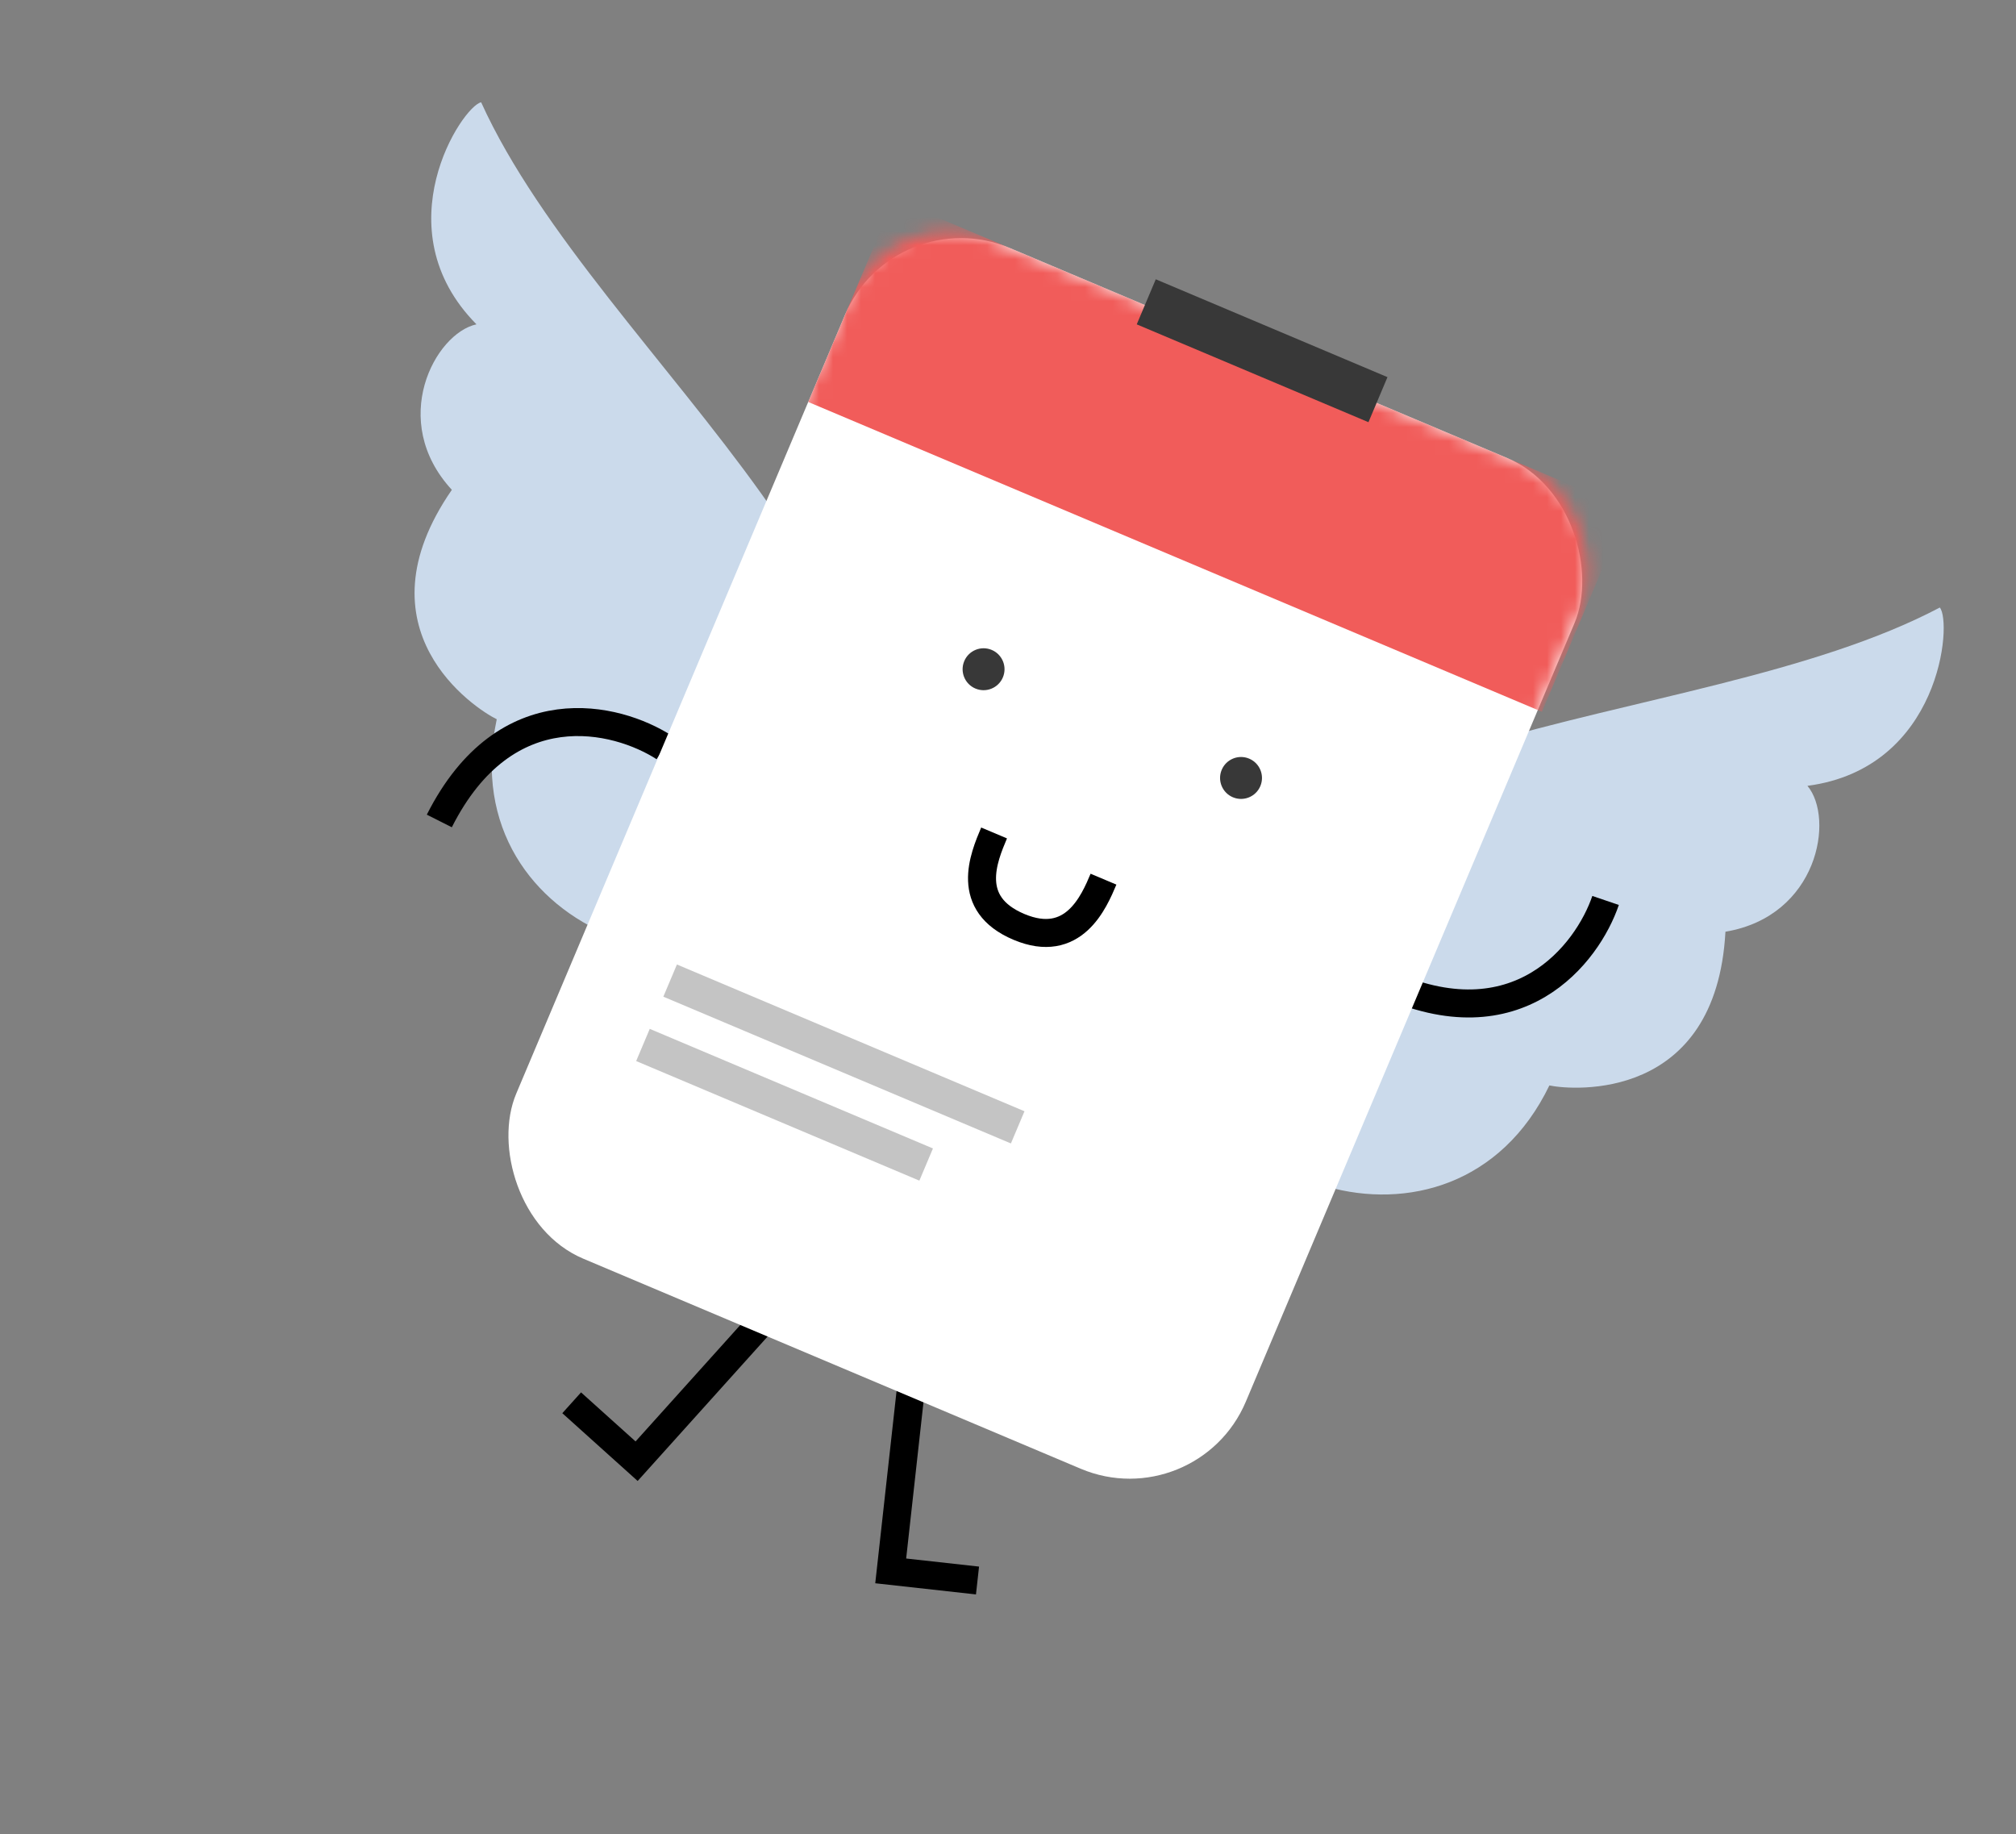
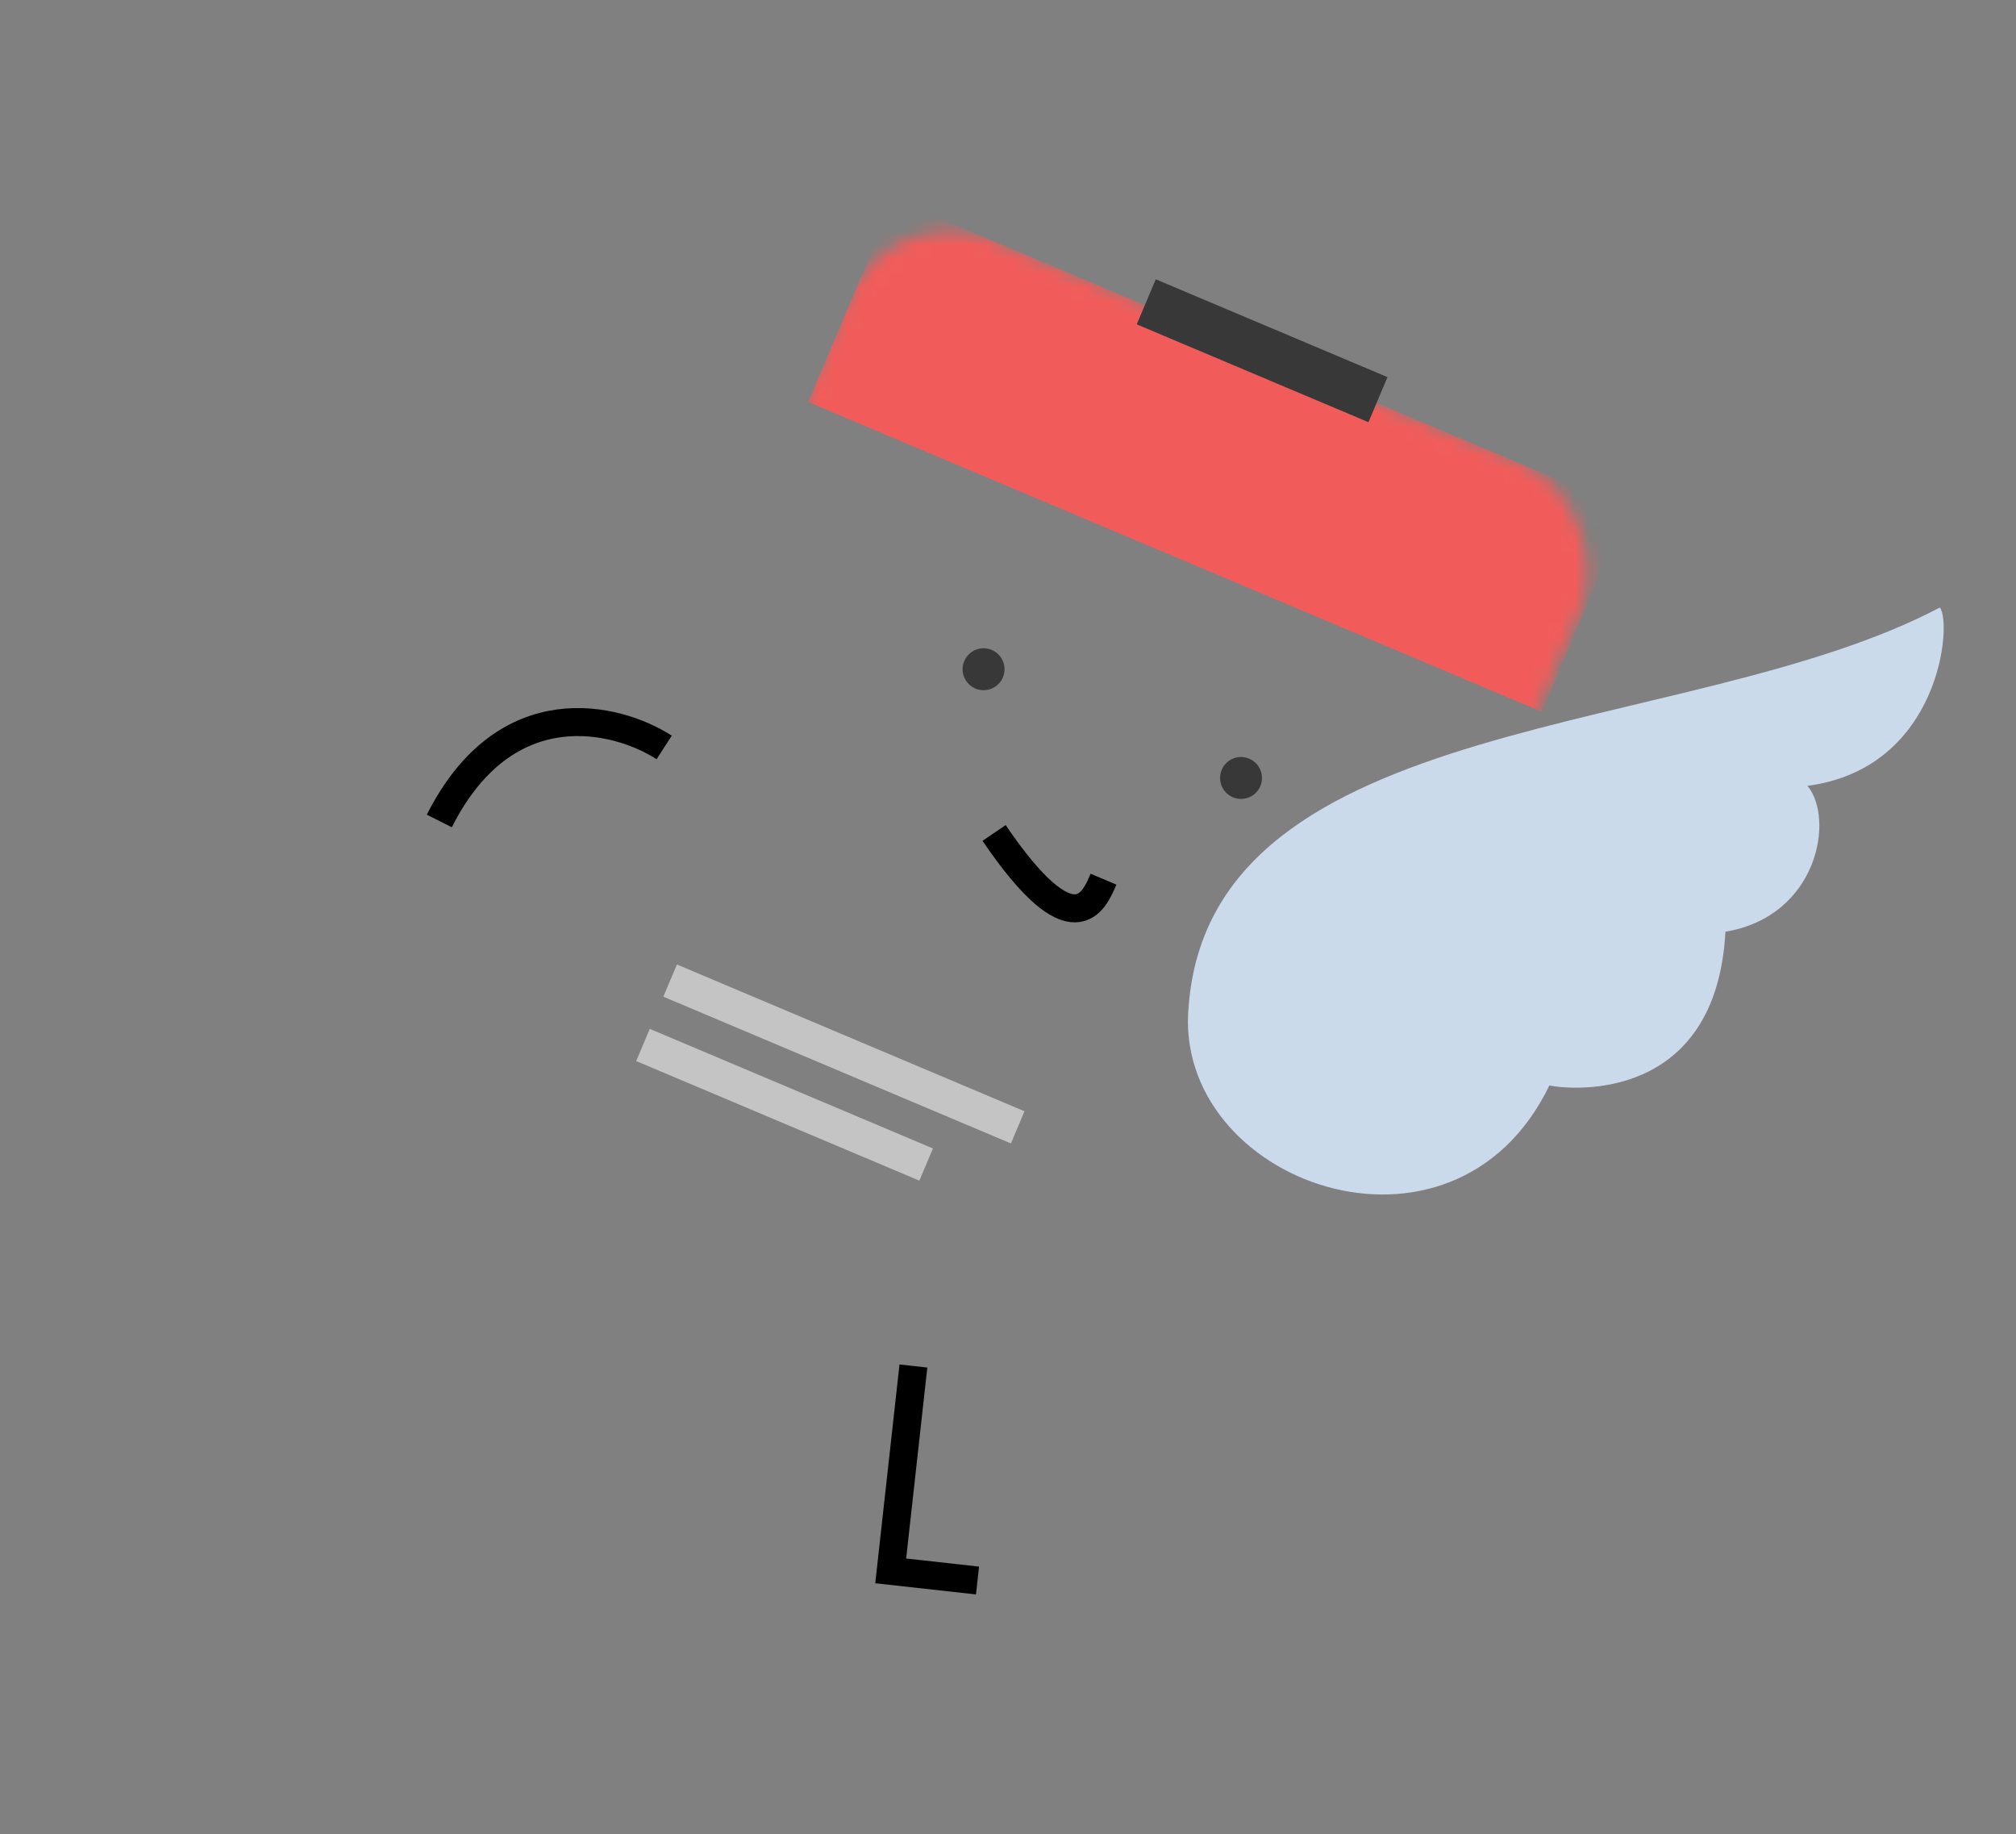
<svg xmlns="http://www.w3.org/2000/svg" width="144" height="131" viewBox="0 0 144 131" fill="none">
  <rect x="0" y="0" width="144" height="131" fill="#808080" stroke="none" />
-   <path d="M59.319 62.678C71.025 44.873 42.747 25.803 34.367 7.305C33.011 7.585 27.271 16.325 34.033 23.163C31.064 23.807 27.725 30.049 32.275 34.984C25.36 44.982 33.913 50.601 35.482 51.368C32.188 66.842 52.518 73.345 59.319 62.678Z" fill="#CBDAEB" />
  <path d="M84.904 71.849C86.566 50.606 120.599 52.869 138.558 43.389C139.457 44.441 138.636 54.865 129.103 56.124C131.053 58.452 129.866 65.431 123.246 66.542C122.582 78.68 112.38 77.878 110.67 77.522C103.789 91.768 83.688 84.428 84.904 71.849Z" fill="#CBDAEB" />
  <path d="M47.442 53.382C44.068 51.207 36.132 49.212 31.38 58.632" stroke="black" stroke-width="2" />
-   <path d="M114.684 64.31C113.392 68.111 108.414 74.606 98.837 70.177" stroke="black" stroke-width="2" />
-   <path d="M55.318 93.414L45.472 104.358L40.834 100.186" stroke="black" stroke-width="2" />
  <path d="M65.244 97.559L63.622 112.191L69.822 112.878" stroke="black" stroke-width="2" />
-   <rect x="63.849" y="14.216" width="56.567" height="78.348" rx="9" transform="rotate(22.89 63.849 14.216)" fill="white" />
  <mask id="mask0" mask-type="alpha" maskUnits="userSpaceOnUse" x="35" y="16" width="79" height="92">
    <rect x="63.596" y="14.033" width="56.89" height="79.664" rx="8" transform="rotate(22.89 63.596 14.033)" fill="white" />
  </mask>
  <g mask="url(#mask0)">
    <rect x="63.85" y="14.218" width="56.89" height="15.73" transform="rotate(22.89 63.85 14.218)" fill="#F15C5A" />
  </g>
  <rect x="82.555" y="19.947" width="17.965" height="3.493" transform="rotate(22.89 82.555 19.947)" fill="#383838" />
  <circle cx="70.255" cy="47.796" r="1.497" transform="rotate(22.89 70.255 47.796)" fill="#383838" />
  <circle cx="88.645" cy="55.561" r="1.497" transform="rotate(22.89 88.645 55.561)" fill="#383838" />
-   <path d="M71.006 59.489C70.261 61.253 68.871 64.546 72.778 66.196C76.686 67.846 78.145 64.392 78.821 62.789" stroke="black" stroke-width="2" stroke-linejoin="round" />
+   <path d="M71.006 59.489C76.686 67.846 78.145 64.392 78.821 62.789" stroke="black" stroke-width="2" stroke-linejoin="round" />
  <rect x="48.352" y="68.883" width="26.948" height="2.495" transform="rotate(22.89 48.352 68.883)" fill="#C4C4C4" />
  <rect x="46.411" y="73.481" width="21.957" height="2.495" transform="rotate(22.89 46.411 73.481)" fill="#C4C4C4" />
</svg>